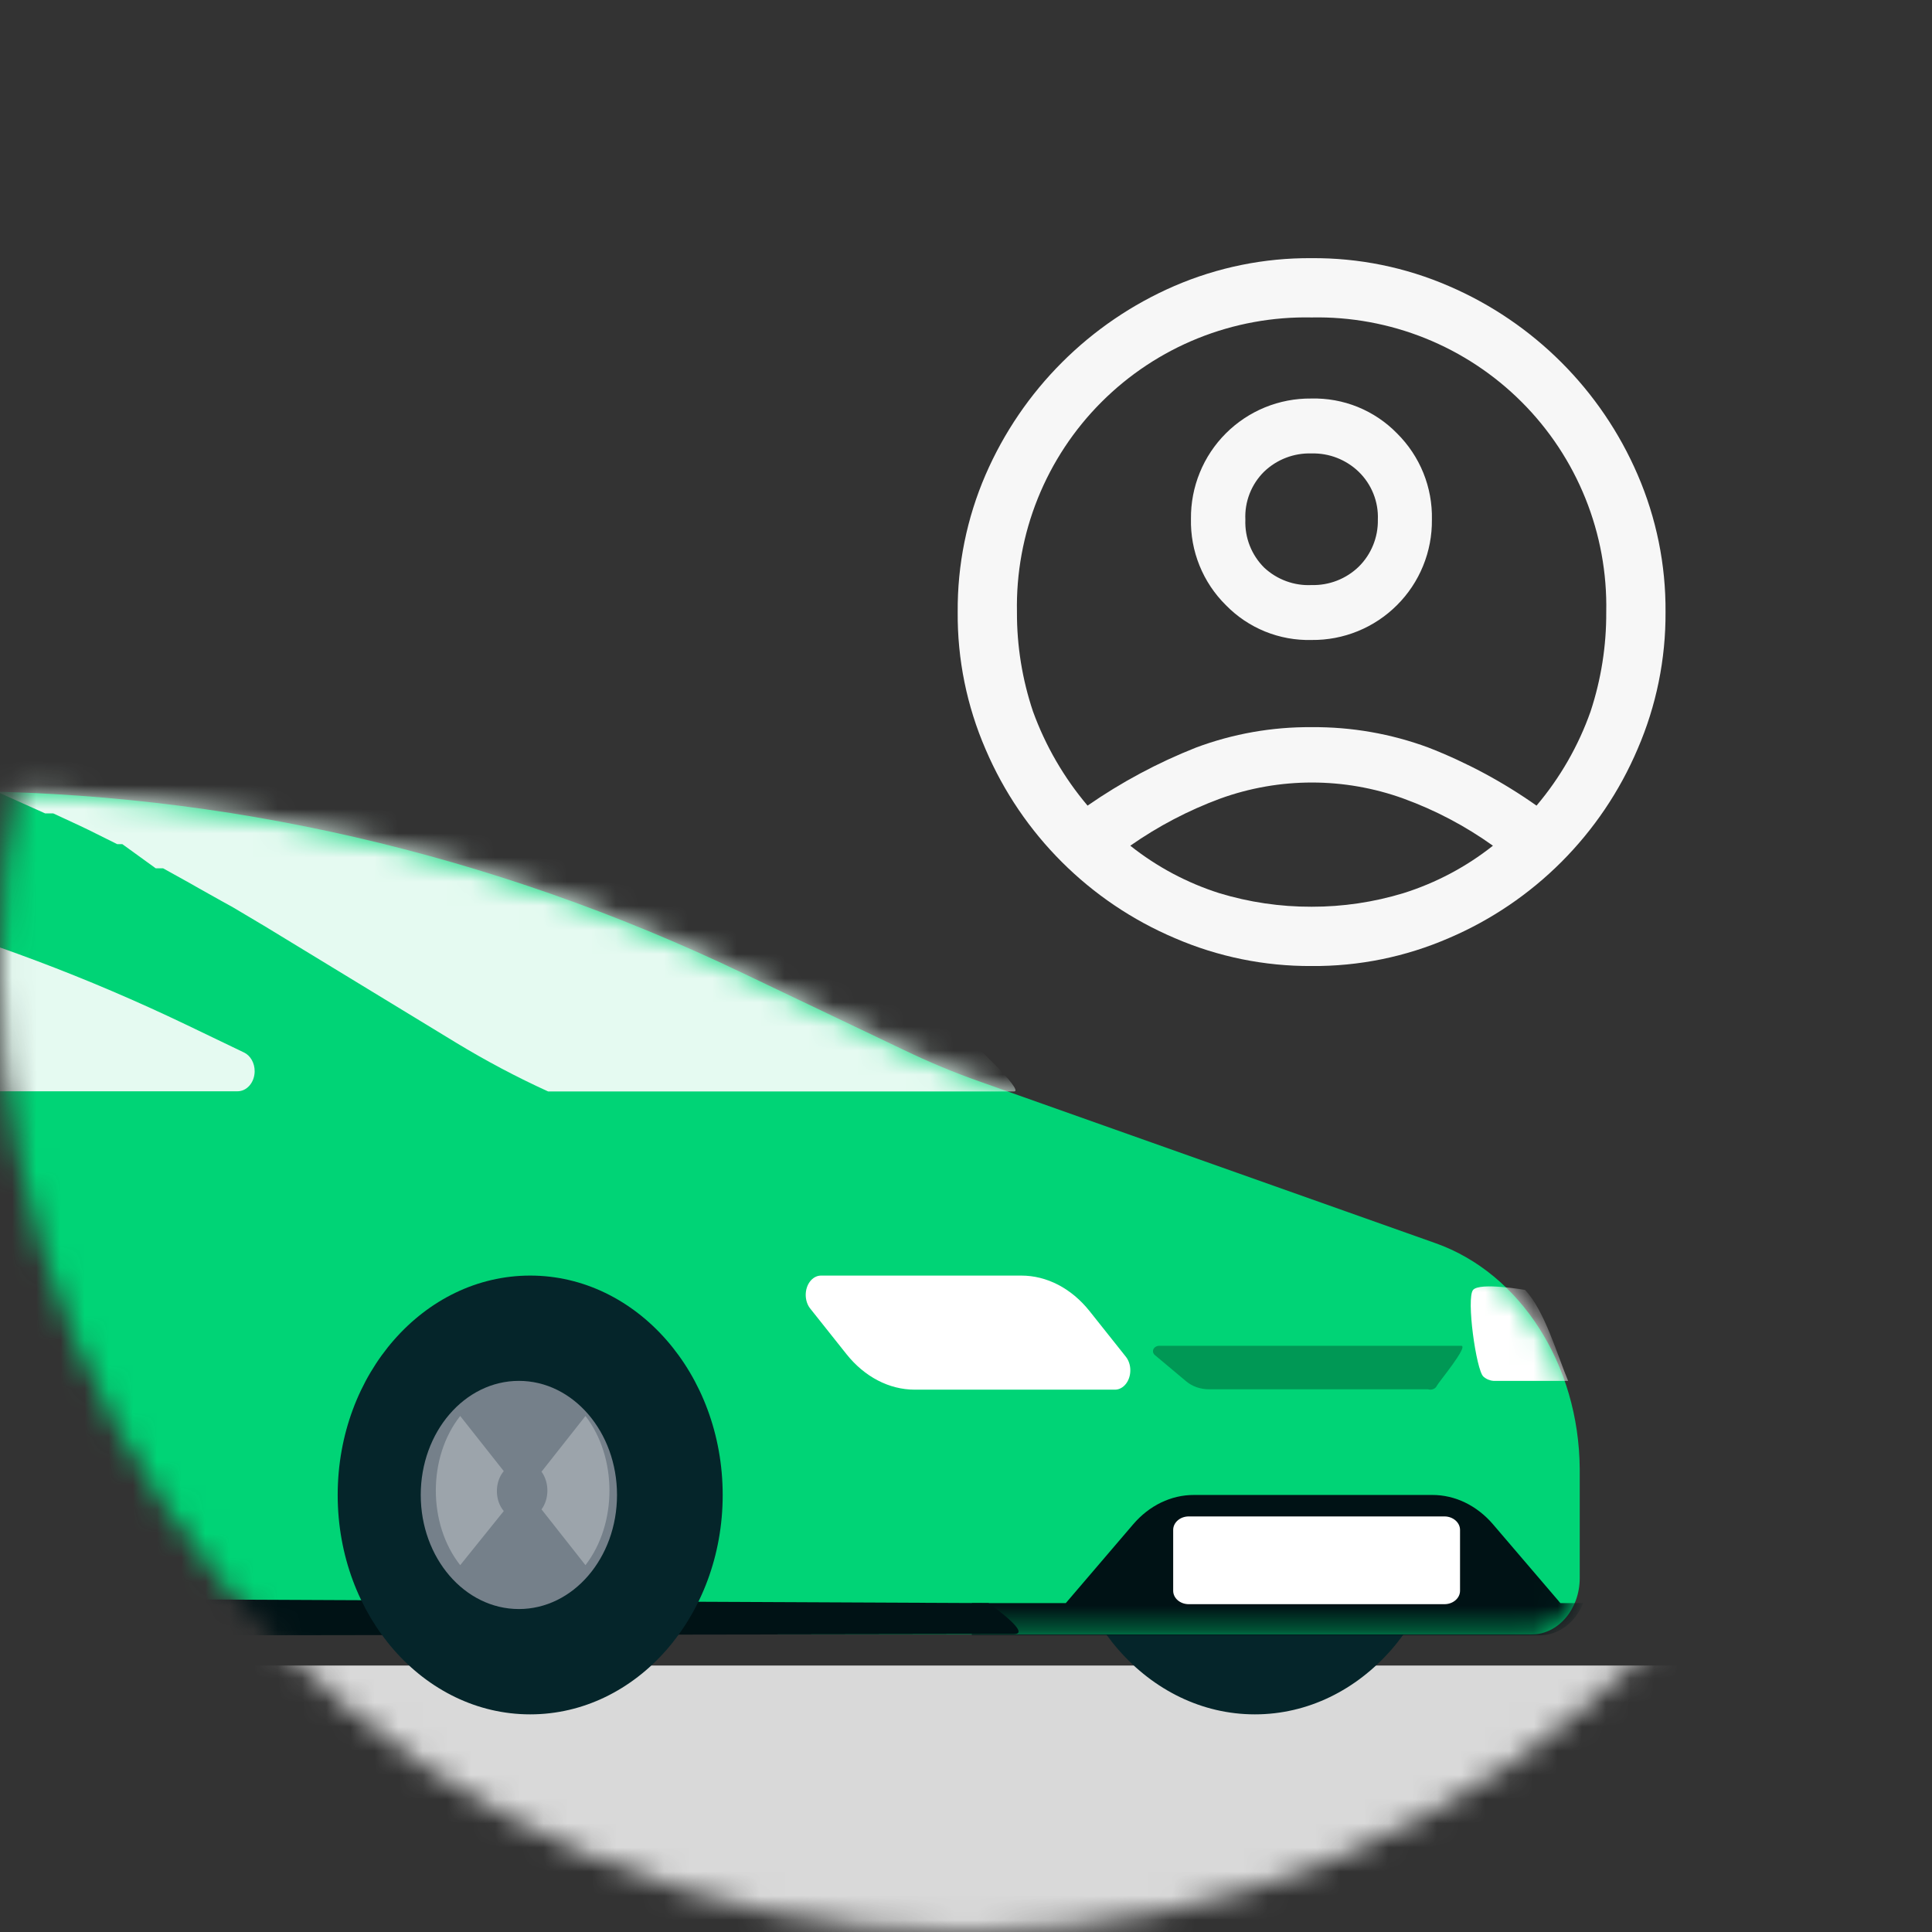
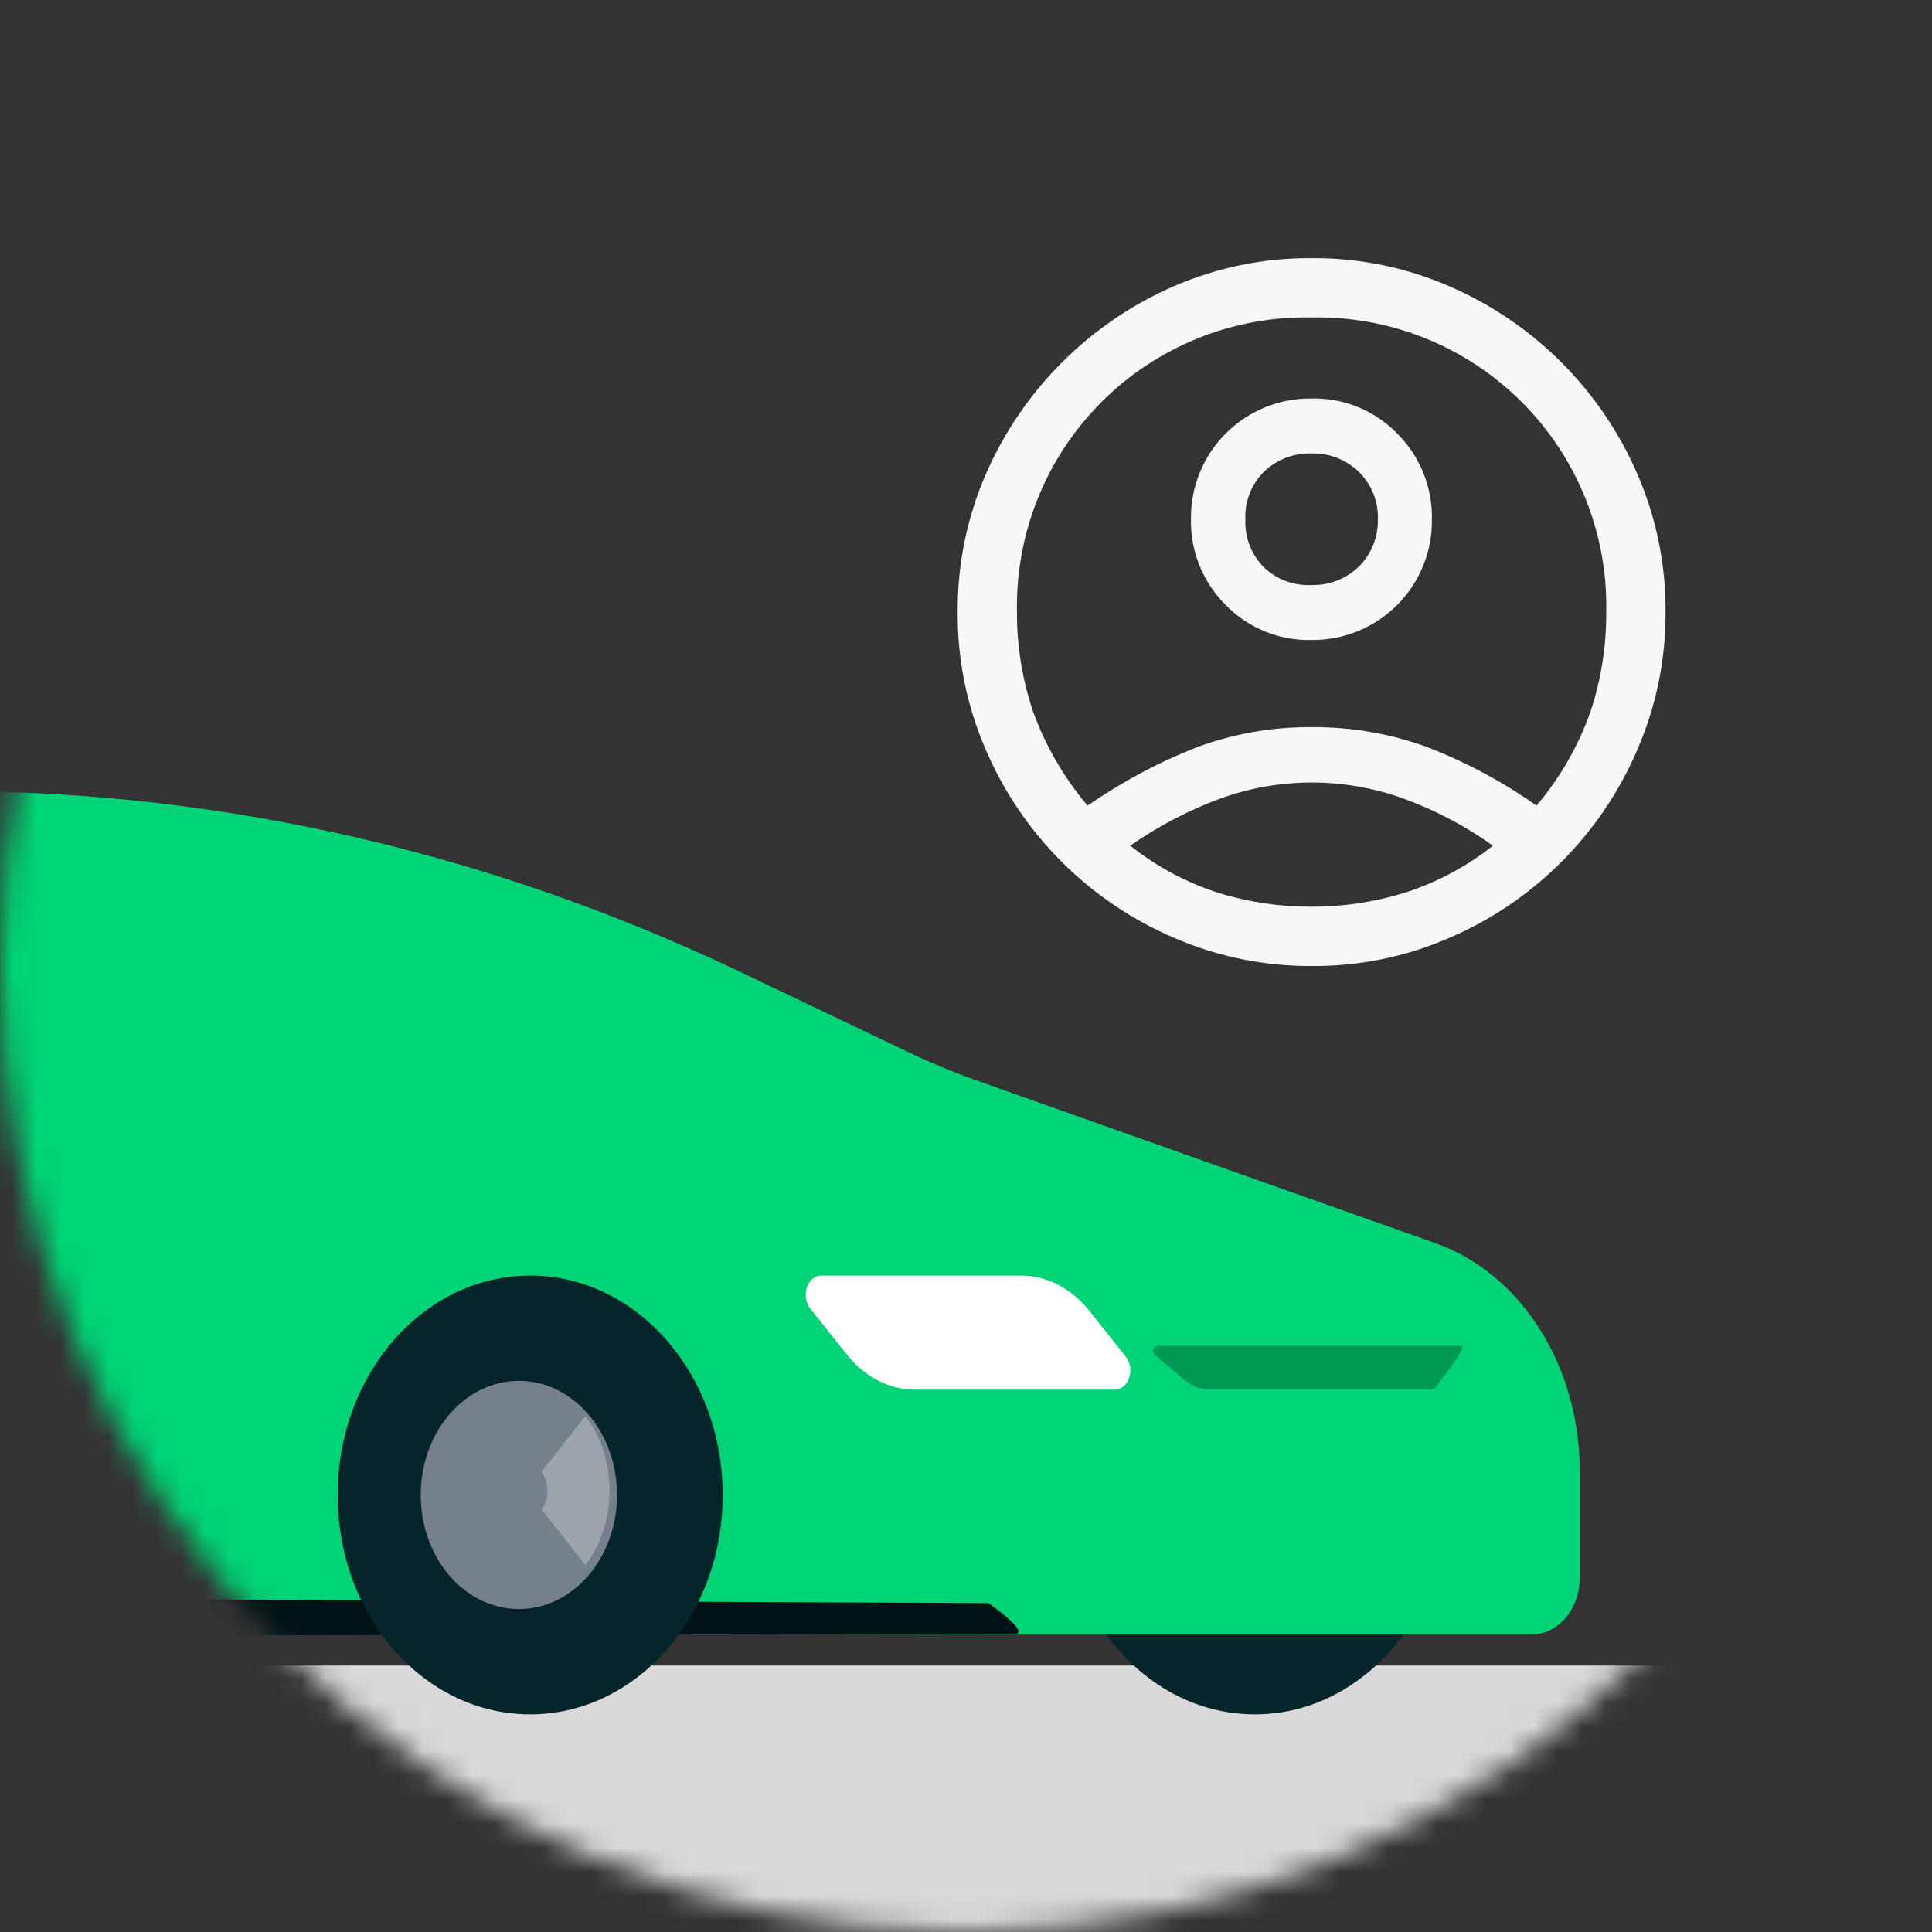
<svg xmlns="http://www.w3.org/2000/svg" width="80" height="80" viewBox="0 0 80 80" fill="none">
  <rect x="0" y="0" width="80" height="80" fill="#333333" stroke="none" />
  <mask id="mask0_61530_47037" style="mask-type:alpha" maskUnits="userSpaceOnUse" x="0" y="0" width="80" height="80">
    <circle cx="40" cy="40" r="40" fill="#3A4A58" />
  </mask>
  <g mask="url(#mask0_61530_47037)">
    <rect x="2.759" y="68.966" width="77.241" height="13.448" fill="#D9D9D9" />
    <path fill-rule="evenodd" clip-rule="evenodd" d="M51.962 52.819C56.364 52.819 59.933 56.886 59.933 61.905C59.933 66.921 56.364 70.988 51.962 70.988C47.56 70.988 43.991 66.921 43.991 61.905C43.991 56.886 47.56 52.819 51.962 52.819Z" fill="#05252A" />
    <path fill-rule="evenodd" clip-rule="evenodd" d="M59.438 51.476L40.625 44.805C39.538 44.424 38.462 43.977 37.401 43.465L30.743 40.288C20.36 35.323 9.253 32.768 -1.961 32.759H-24.5C-31.916 32.757 -39.301 33.872 -46.474 36.072L-61.766 40.77C-62.077 40.866 -62.293 41.193 -62.293 41.568V52.771C-62.293 52.991 -62.367 53.202 -62.5 53.358L-64.413 55.602C-65.373 56.689 -65.919 58.18 -65.931 59.743V61.806C-65.931 65.049 -63.686 67.679 -60.919 67.679H63.423C64.521 67.679 65.413 66.634 65.413 65.345V60.827C65.385 56.513 62.963 52.723 59.438 51.476Z" fill="#00D476" />
    <mask id="mask1_61530_47037" style="mask-type:luminance" maskUnits="userSpaceOnUse" x="-66" y="32" width="132" height="36">
-       <path fill-rule="evenodd" clip-rule="evenodd" d="M59.438 51.476L40.625 44.805C39.538 44.424 38.462 43.977 37.401 43.465L30.743 40.288C20.36 35.323 9.253 32.768 -1.961 32.759H-24.5C-31.916 32.757 -39.301 33.872 -46.474 36.072L-61.766 40.77C-62.077 40.866 -62.293 41.193 -62.293 41.568V52.771C-62.293 52.991 -62.367 53.202 -62.5 53.358L-64.413 55.602C-65.373 56.689 -65.919 58.18 -65.931 59.743V61.806C-65.931 65.049 -63.686 67.679 -60.919 67.679H63.423C64.521 67.679 65.413 66.634 65.413 65.345V60.827C65.385 56.513 62.963 52.723 59.438 51.476Z" fill="white" />
-     </mask>
+       </mask>
    <g mask="url(#mask1_61530_47037)">
      <path fill-rule="evenodd" clip-rule="evenodd" d="M64.612 66.38L61.822 63.118C61.153 62.337 60.247 61.9 59.304 61.903H49.441C48.497 61.9 47.591 62.337 46.923 63.118L44.133 66.38H40.239V67.717H63.742C64.518 67.722 65.227 67.201 65.558 66.38H64.612Z" fill="#001215" />
      <path fill-rule="evenodd" clip-rule="evenodd" d="M1.867 33.68H2.202L3.283 34.181L3.664 34.363L4.852 34.954H5.065L6.45 35.956H6.755L7.821 36.547L8.262 36.798L9.237 37.344L9.648 37.571L10.988 38.368L18.875 43.17C20.124 43.928 21.398 44.603 22.697 45.195H22.864H41.989C42.452 45.2 40.101 42.976 39.781 42.783L36.949 41.053C24.865 33.675 11.935 29.895 -1.117 29.925H-7.588C-5.396 30.683 -3.224 31.495 -1.071 32.36L1.867 33.68Z" fill="#E5FAF1" />
      <path fill-rule="evenodd" clip-rule="evenodd" d="M64.933 57.179C64.479 56.099 63.955 54.253 63.149 53.413C63.149 53.413 61.274 53.084 60.997 53.413C60.708 53.756 61.127 56.733 61.422 56.999C61.539 57.105 61.688 57.168 61.843 57.179H64.933Z" fill="white" />
    </g>
    <path fill-rule="evenodd" clip-rule="evenodd" d="M42.288 52.819H33.99C33.639 52.825 33.358 53.187 33.363 53.631C33.366 53.836 33.43 54.033 33.546 54.18L35.048 56.069C35.799 57.013 36.818 57.543 37.878 57.543H46.177C46.527 57.536 46.809 57.174 46.804 56.731C46.803 56.526 46.736 56.328 46.622 56.183L45.119 54.293C44.368 53.349 43.35 52.819 42.288 52.819Z" fill="white" />
-     <path fill-rule="evenodd" clip-rule="evenodd" d="M9.83 45.188C10.222 45.191 10.542 44.821 10.545 44.36C10.547 44.017 10.371 43.707 10.101 43.58L7.702 42.427C-8.576 34.63 -26.502 32.934 -43.63 37.573C-44.405 37.755 -44.908 38.642 -44.753 39.554C-44.695 39.9 -44.546 40.214 -44.326 40.455L-41.837 43.337C-40.827 44.523 -39.459 45.188 -38.032 45.188H9.83Z" fill="#E5FAF1" />
    <path fill-rule="evenodd" clip-rule="evenodd" d="M40.931 66.381L-64.16 65.9C-63.268 67.139 -62.153 67.819 -61.001 67.821L41.99 67.664C42.753 67.658 40.931 66.381 40.931 66.381Z" fill="#001215" />
    <g style="mix-blend-mode:multiply" opacity="0.284">
      <path fill-rule="evenodd" clip-rule="evenodd" d="M48.021 55.726C47.872 55.72 47.748 55.818 47.743 55.941C47.738 56.009 47.77 56.07 47.826 56.115L49.12 57.2C49.373 57.411 49.713 57.53 50.072 57.528H59.128C59.275 57.573 59.441 57.51 59.494 57.385C59.548 57.26 60.846 55.708 60.499 55.726H48.021Z" fill="black" />
    </g>
    <path fill-rule="evenodd" clip-rule="evenodd" d="M21.954 52.819C26.356 52.819 29.925 56.886 29.925 61.905C29.925 66.921 26.356 70.988 21.954 70.988C17.552 70.988 13.983 66.921 13.983 61.905C13.983 56.886 17.552 52.819 21.954 52.819Z" fill="#05252A" />
    <path fill-rule="evenodd" clip-rule="evenodd" d="M21.486 57.179C23.73 57.179 25.549 59.294 25.549 61.903C25.549 64.513 23.73 66.627 21.486 66.627C19.241 66.627 17.422 64.513 17.422 61.903C17.422 59.294 19.241 57.179 21.486 57.179Z" fill="#75808A" />
    <path fill-rule="evenodd" clip-rule="evenodd" d="M24.243 58.633L22.423 60.94C22.747 61.38 22.747 62.062 22.423 62.5L24.243 64.81C25.567 63.093 25.567 60.349 24.243 58.633Z" fill="#9CA4AB" />
-     <path fill-rule="evenodd" clip-rule="evenodd" d="M20.86 60.917L19.056 58.633C17.71 60.338 17.71 63.102 19.056 64.81L20.86 62.569C20.499 62.146 20.479 61.433 20.812 60.976C20.828 60.956 20.843 60.937 20.86 60.917Z" fill="#9CA4AB" />
-     <path fill-rule="evenodd" clip-rule="evenodd" d="M59.812 62.792H49.225C48.867 62.792 48.579 63.043 48.579 63.35V65.87C48.579 66.178 48.867 66.426 49.225 66.426H59.812C60.166 66.426 60.457 66.178 60.457 65.87V63.35C60.457 63.043 60.166 62.792 59.812 62.792Z" fill="white" />
    <path d="M45.034 33.359C46.434 32.388 47.94 31.581 49.525 30.955C51.055 30.383 52.677 30.097 54.311 30.11C55.961 30.096 57.6 30.382 59.148 30.955C60.732 31.572 62.235 32.379 63.624 33.359C64.6 32.206 65.359 30.885 65.862 29.46C66.299 28.133 66.519 26.743 66.511 25.345C66.544 23.734 66.251 22.133 65.649 20.638C65.047 19.143 64.15 17.785 63.01 16.646C61.871 15.507 60.513 14.609 59.018 14.007C57.523 13.406 55.922 13.112 54.311 13.145C52.7 13.112 51.099 13.406 49.604 14.007C48.109 14.609 46.751 15.507 45.612 16.646C44.472 17.785 43.575 19.143 42.973 20.638C42.371 22.133 42.078 23.734 42.11 25.345C42.104 26.744 42.329 28.134 42.774 29.46C43.291 30.883 44.056 32.203 45.034 33.359ZM54.311 26.5C53.651 26.517 52.995 26.398 52.384 26.15C51.773 25.901 51.219 25.529 50.759 25.056C50.288 24.59 49.917 24.033 49.669 23.419C49.42 22.804 49.3 22.145 49.315 21.483C49.308 20.827 49.433 20.176 49.681 19.569C49.928 18.961 50.295 18.41 50.759 17.946C51.223 17.482 51.775 17.115 52.382 16.867C52.99 16.619 53.64 16.495 54.296 16.502C54.956 16.485 55.612 16.604 56.223 16.852C56.834 17.101 57.388 17.473 57.848 17.945C58.319 18.412 58.69 18.969 58.939 19.584C59.187 20.198 59.307 20.857 59.292 21.519C59.299 22.175 59.175 22.826 58.927 23.433C58.679 24.041 58.312 24.593 57.848 25.056C57.384 25.52 56.833 25.887 56.225 26.135C55.618 26.383 54.967 26.507 54.311 26.5ZM54.311 40.001C52.362 40.012 50.432 39.618 48.644 38.845C45.121 37.348 42.314 34.547 40.811 31.027C40.034 29.234 39.64 27.299 39.656 25.345C39.641 23.389 40.034 21.452 40.811 19.657C42.329 16.156 45.121 13.363 48.622 11.845C50.417 11.069 52.355 10.675 54.311 10.69C56.265 10.675 58.2 11.068 59.992 11.845C63.501 13.354 66.299 16.149 67.811 19.657C68.587 21.452 68.981 23.389 68.966 25.345C68.977 27.294 68.584 29.224 67.811 31.012C66.314 34.535 63.512 37.342 59.992 38.845C58.2 39.623 56.265 40.016 54.311 40.001ZM54.311 37.546C55.6 37.548 56.882 37.358 58.115 36.983C59.459 36.56 60.715 35.894 61.819 35.019C60.681 34.205 59.437 33.549 58.123 33.07C55.667 32.18 52.977 32.18 50.521 33.07C49.203 33.558 47.954 34.213 46.803 35.019C47.901 35.892 49.148 36.557 50.485 36.983C51.725 37.36 53.014 37.55 54.311 37.546ZM54.311 24.226C54.67 24.235 55.027 24.173 55.361 24.043C55.696 23.913 56.002 23.717 56.26 23.468C56.518 23.214 56.721 22.91 56.857 22.575C56.994 22.24 57.061 21.881 57.054 21.519C57.069 21.151 57.006 20.784 56.869 20.442C56.732 20.1 56.525 19.79 56.26 19.534C56.002 19.285 55.696 19.09 55.361 18.959C55.027 18.829 54.67 18.767 54.311 18.776C53.948 18.764 53.587 18.825 53.249 18.955C52.91 19.085 52.601 19.282 52.34 19.534C52.079 19.792 51.876 20.102 51.743 20.444C51.61 20.786 51.55 21.152 51.568 21.519C51.553 21.886 51.615 22.252 51.749 22.594C51.883 22.935 52.087 23.246 52.347 23.504C52.61 23.75 52.919 23.94 53.256 24.064C53.593 24.188 53.952 24.244 54.311 24.226Z" fill="#F7F7F7" />
  </g>
</svg>